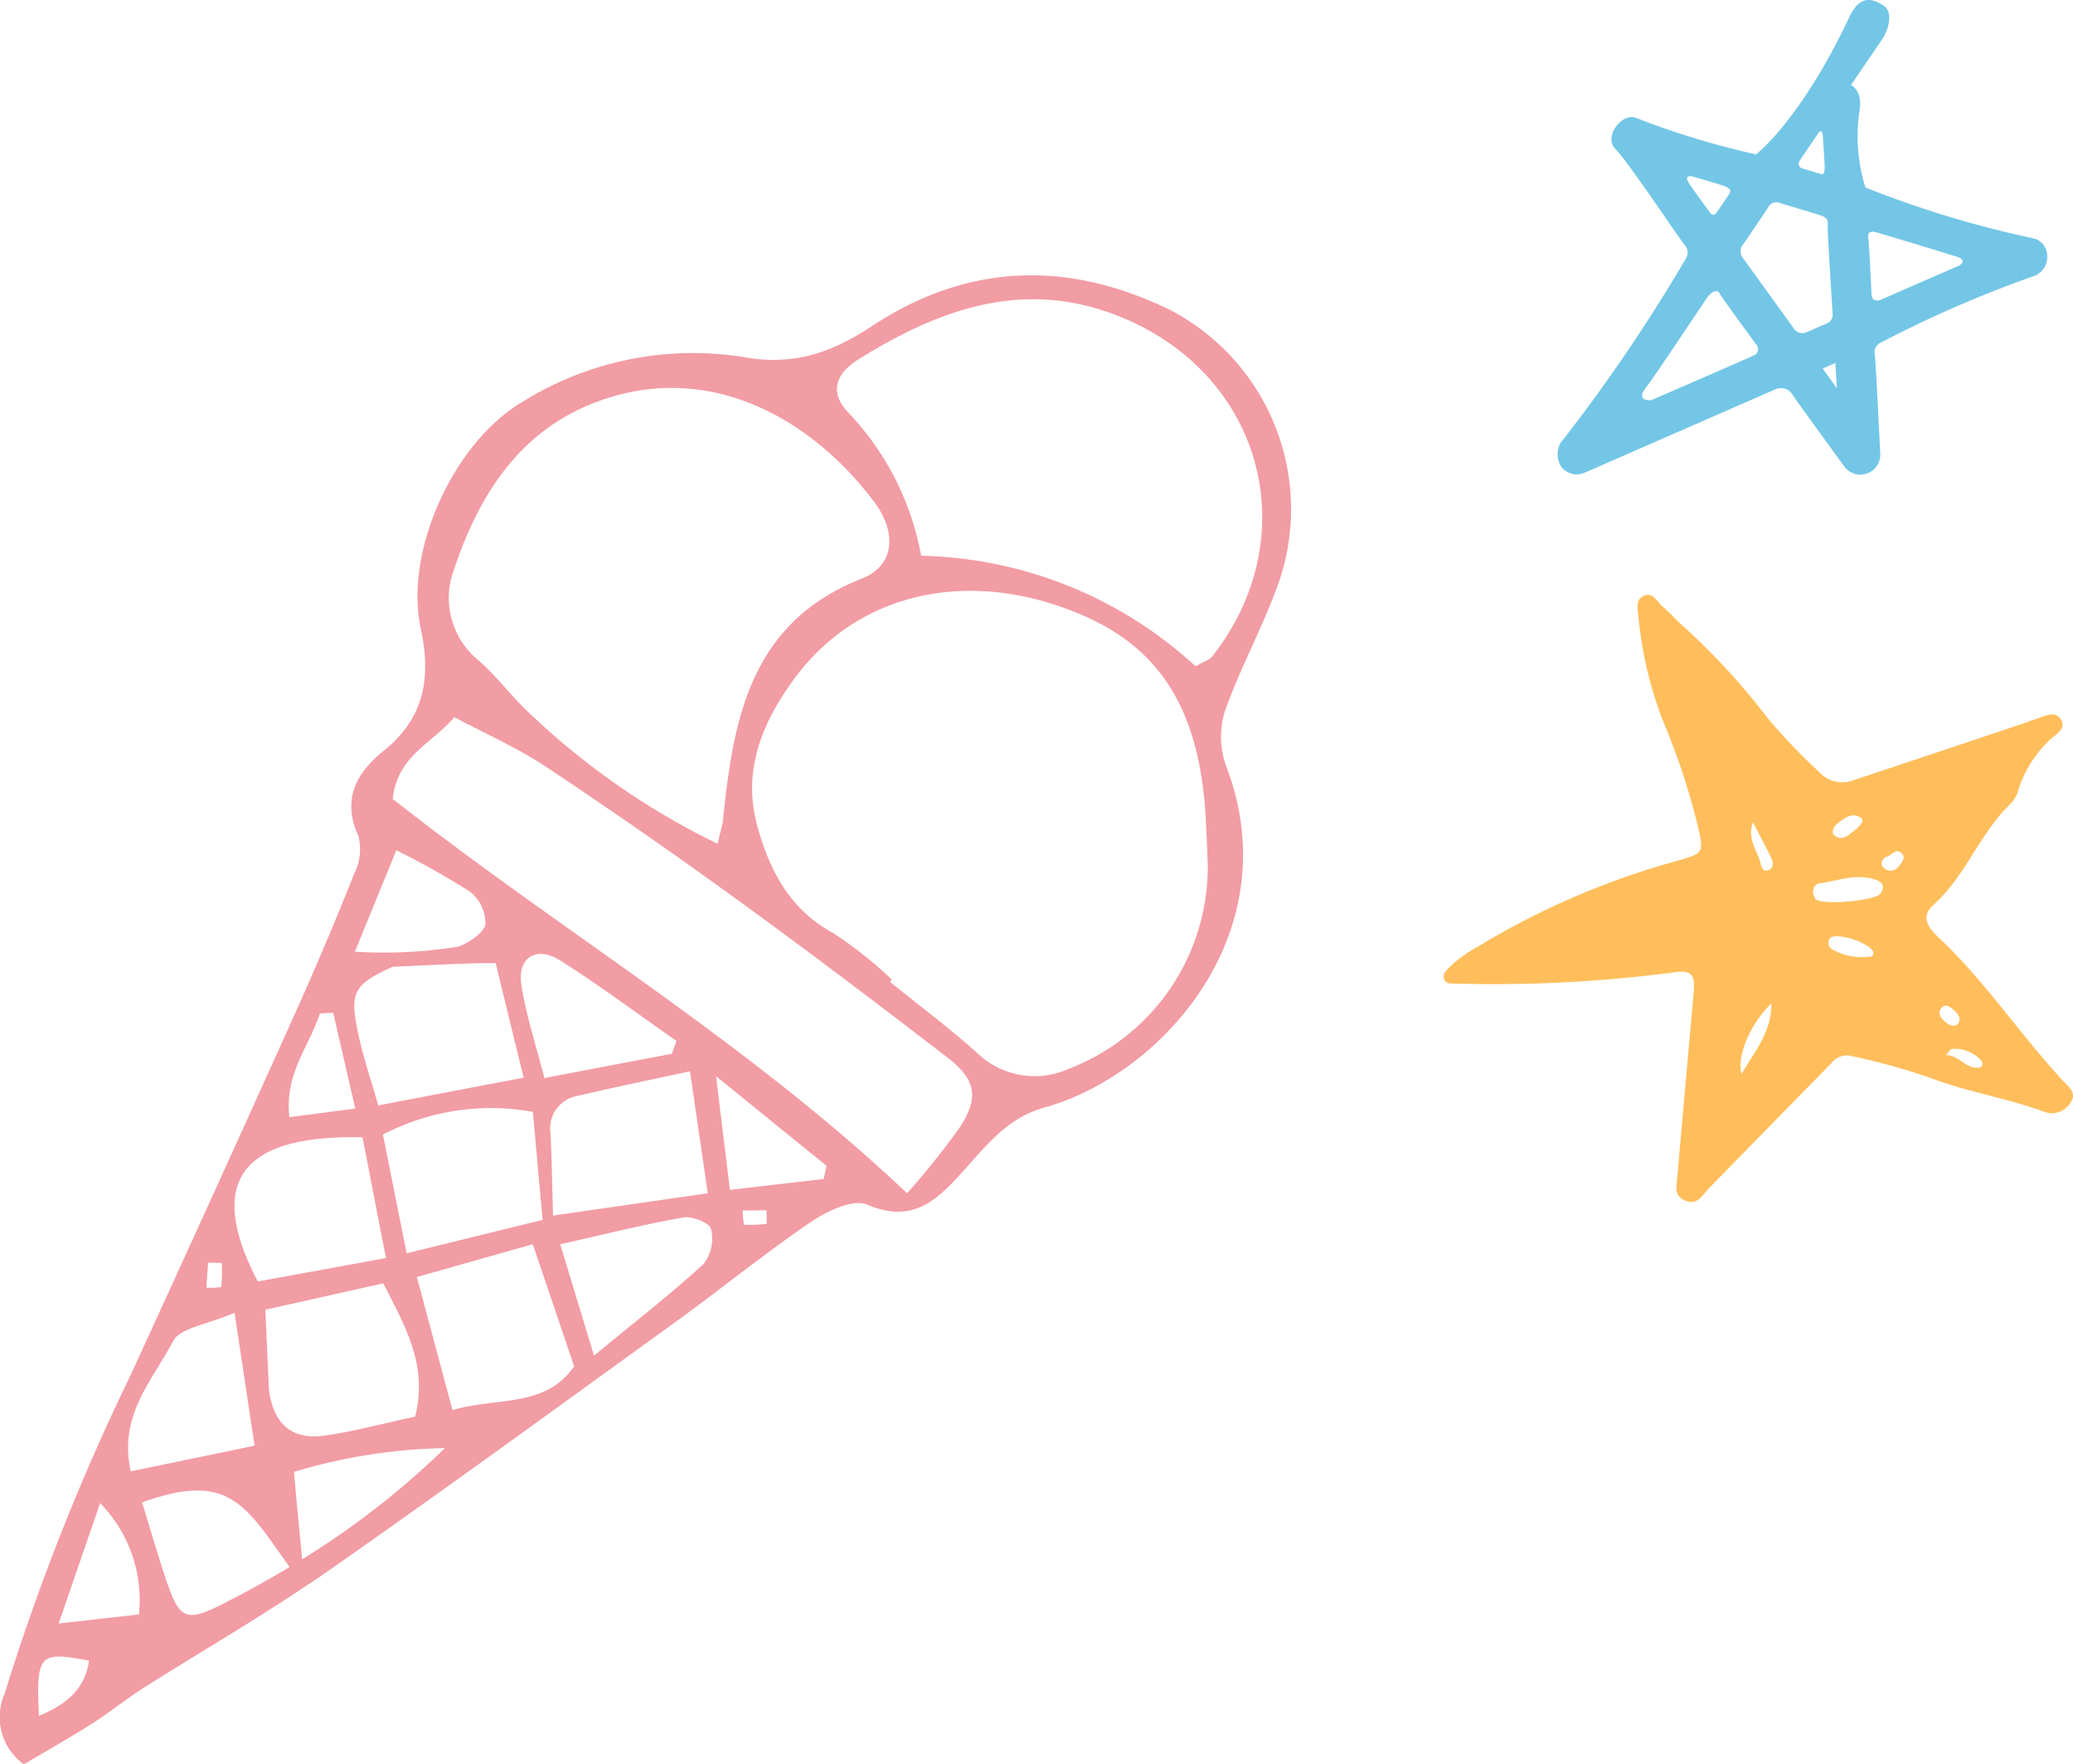
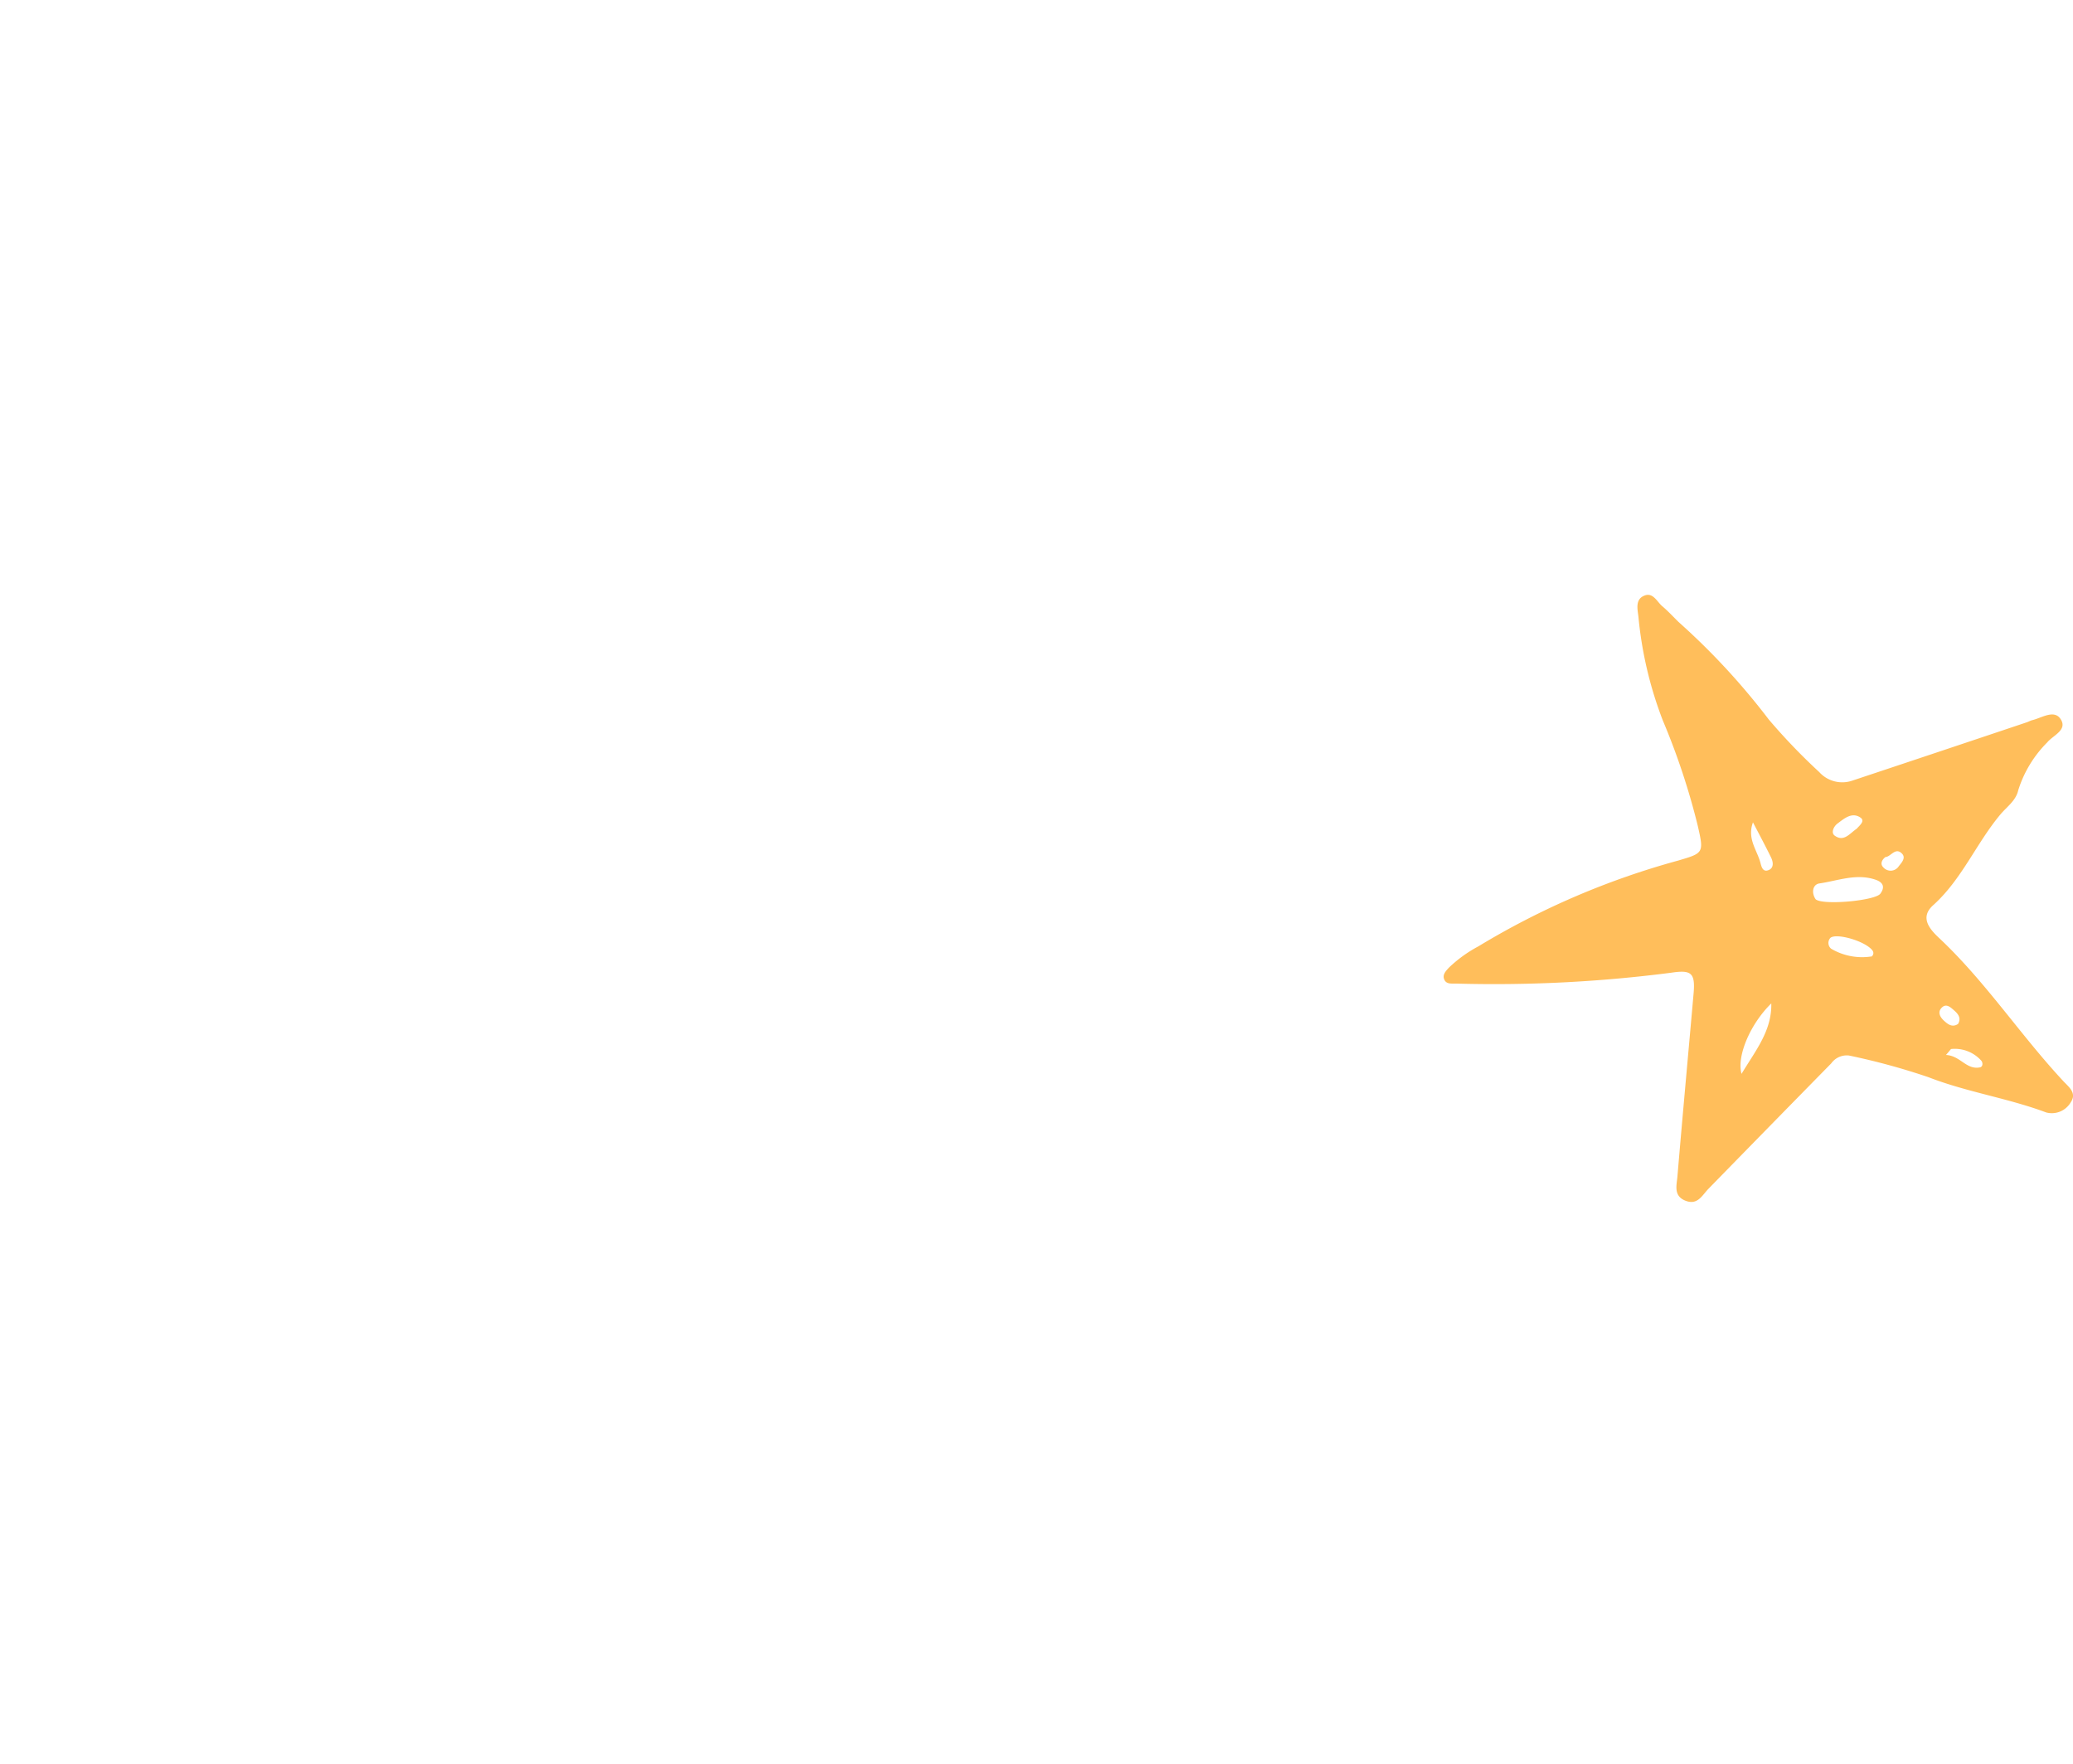
<svg xmlns="http://www.w3.org/2000/svg" viewBox="0 0 131.868 112.215">
-   <path d="m74.489 19.743c-6.418-3.16-12.835-3.078-18.996.982-2.448 1.614-4.882 2.581-8.163 1.989a20.503 20.503 0 0 0 -14.037 2.809c-4.377 2.538-7.596 9.463-6.53 14.442.673 3.144.252 5.694-2.379 7.808-1.69 1.358-2.671 3.068-1.575 5.424a3.5 3.5 0 0 1 -.282 2.387q-1.739 4.37-3.664 8.666-5.235 11.625-10.555 23.211a142.867 142.867 0 0 0 -8.025 20.295 3.686 3.686 0 0 0 1.232 4.458c1.466-.869 2.918-1.684 4.32-2.575 1.124-.714 2.161-1.563 3.284-2.276 3.405-2.16 6.901-4.185 10.245-6.429l.009.011-.001-.016c.383-.257.773-.504 1.151-.768 7.577-5.284 15.041-10.73 22.528-16.141 2.858-2.066 5.594-4.306 8.51-6.285 1.024-.695 2.697-1.501 3.59-1.121 2.785 1.185 4.303-.127 5.974-1.965 1.516-1.667 2.879-3.53 5.297-4.202 7.565-2.103 15.625-11.235 11.561-21.768a5.443 5.443 0 0 1 -.049-3.497c1.009-2.831 2.502-5.493 3.477-8.334a14.283 14.283 0 0 0 -6.921-17.105zm-49.279 34.337a48.264 48.264 0 0 1 4.693 2.639 2.58 2.58 0 0 1 .976 2.057c-.095.565-1.01 1.145-1.685 1.423a29.625 29.625 0 0 1 -6.621.331c.876-2.141 1.671-4.086 2.638-6.451zm-.224 7.407c2.209-.094 5.032-.253 6.543-.232.578 2.367 1.132 4.635 1.78 7.288-3.305.63-6.186 1.18-9.246 1.763-.464-1.61-.881-2.847-1.173-4.114-.691-3.005-.554-3.513 2.095-4.705zm10.031 10.588a2.099 2.099 0 0 1 1.755-2.382c2.219-.526 4.455-.979 7.121-1.557.402 2.761.755 5.187 1.13 7.759-3.356.483-6.287.906-9.844 1.418-.055-1.893-.078-3.567-.161-5.237zm-.504 5.513c-3.048.749-5.576 1.371-8.646 2.125-.517-2.587-.997-4.992-1.508-7.552a14.85 14.85 0 0 1 9.539-1.445c.206 2.303.398 4.434.616 6.872zm-14.162-13.13q.422-.023.844-.047c.44 1.908.879 3.815 1.405 6.096-1.613.211-2.835.37-4.188.547-.333-2.774 1.279-4.529 1.939-6.597zm2.709 7.877c.455 2.343.927 4.77 1.493 7.681-2.96.54-5.599 1.021-8.153 1.487-3.299-6.307-1.111-9.352 6.661-9.168zm-9.824 7.968q.435.014.87.027a10.323 10.323 0 0 1 -.033 1.528 4.689 4.689 0 0 1 -.945.04q.054-.797.108-1.595zm-2.23 5c.44-.852 2.156-1.045 3.915-1.811.487 3.233.841 5.589 1.273 8.456-2.681.556-5.195 1.077-7.873 1.632-.816-3.57 1.418-5.824 2.684-8.277zm-8.529 23.833c-.177-3.927-.003-4.124 3.189-3.516-.282 1.901-1.536 2.82-3.189 3.516zm6.362-6.454c-1.397.157-2.748.309-5.108.575 1.032-2.996 1.743-5.059 2.638-7.657a8.812 8.812 0 0 1 2.469 7.082zm5.271-.638c-2.314 1.163-2.707.925-3.56-1.613-.523-1.558-.977-3.139-1.513-4.877 5.567-1.997 6.571.19 9.387 4.11q-2.108 1.267-4.314 2.38zm5.109-2.866c-.177-1.915-.433-4.455-.514-5.565a35.31 35.31 0 0 1 9.598-1.509 52.839 52.839 0 0 1 -9.085 7.074zm1.487-7.879c-2.084.295-3.214-.636-3.573-2.688a5.745 5.745 0 0 1 -.047-.725c-.066-1.431-.13-2.862-.208-4.584 2.54-.569 4.978-1.115 7.503-1.68 1.39 2.723 2.855 5.216 2.027 8.479-2.151.462-3.91.944-5.702 1.198zm8.077-1.618c-.761-2.84-1.434-5.354-2.266-8.458 2.762-.783 5.015-1.421 7.374-2.09.96 2.835 1.767 5.214 2.633 7.771-1.845 2.644-4.834 1.941-7.741 2.778zm16.446-11.518a2.643 2.643 0 0 1 -.456 2.21c-2.018 1.864-4.2 3.55-6.986 5.849-.83-2.732-1.43-4.711-2.151-7.084 2.98-.669 5.396-1.281 7.844-1.707.556-.097 1.653.349 1.748.732zm3.549-.325a9.668 9.668 0 0 1 -1.445.059 4.666 4.666 0 0 1 -.089-.907q.759-.007 1.518-.014.008.43.016.861zm3.804-3.688q-.095.418-.19.836c-1.883.219-3.767.438-5.961.694-.295-2.419-.545-4.477-.881-7.231zm-9.846-7.128c-2.566.488-5.131.977-8.107 1.543-.521-2.048-1.165-3.971-1.466-5.946-.264-1.731.967-2.487 2.494-1.519 2.524 1.599 4.924 3.395 7.377 5.107q-.149.408-.298.815zm18.353 4.63a49.12 49.12 0 0 1 -3.387 4.242c-10.293-9.734-22.114-16.72-32.717-25.081.28-2.715 2.43-3.48 3.919-5.198 2.007 1.071 3.999 1.939 5.781 3.123q6.198 4.116 12.223 8.492c4.506 3.27 8.948 6.629 13.358 10.029 1.807 1.393 2.024 2.513.823 4.394zm-15.445-17.99a47.157 47.157 0 0 1 -12.43-8.752c-.932-.958-1.764-2.025-2.764-2.901a5.1 5.1 0 0 1 -1.621-5.637c1.728-5.279 4.668-9.659 10.416-11.227 6.538-1.782 12.545 1.705 16.333 6.735 1.576 2.093 1.25 4.131-.75 4.917-7.104 2.794-8.179 8.914-8.835 15.342-.036.352-.156.695-.348 1.522zm31.056-1.578c.052.962.093 1.924.128 2.886a13.751 13.751 0 0 1 -8.838 13.005 5.264 5.264 0 0 1 -5.754-.932c-1.793-1.625-3.746-3.074-5.628-4.601q.058-.072.117-.145a26.221 26.221 0 0 0 -3.7-2.936c-2.771-1.505-4.052-3.959-4.841-6.782-1.007-3.6.353-6.745 2.409-9.499 3.815-5.11 10.198-6.729 16.652-4.568 5.45 1.824 9.01 5.268 9.457 13.572zm.395-10.309c-.137.174-.406.244-1.039.605a26.588 26.588 0 0 0 -17.459-7.031 17.809 17.809 0 0 0 -4.694-9.17c-1.217-1.33-.621-2.502.694-3.318 5.348-3.321 10.865-5.283 17.165-2.502 8.677 3.831 11.241 13.913 5.334 21.415z" fill="#f29ca4" />
  <path d="m106.762 39.546a44.108 44.108 0 0 1 5.755 6.217 38.436 38.436 0 0 0 3.208 3.341 1.97 1.97 0 0 0 2.123.539q5.541-1.844 11.078-3.703c.122-.041.236-.109.36-.139.601-.147 1.368-.676 1.778-.089.496.71-.46 1.049-.834 1.505a7.445 7.445 0 0 0 -1.846 3.046c-.147.665-.73 1.053-1.136 1.539-1.538 1.839-2.451 4.13-4.274 5.77-.852.765-.26 1.491.367 2.078 2.953 2.769 5.172 6.174 7.919 9.121.331.355.863.74.473 1.322a1.393 1.393 0 0 1 -1.566.662c-2.448-.916-5.048-1.293-7.492-2.243a42.574 42.574 0 0 0 -5.053-1.378 1.208 1.208 0 0 0 -1.131.497q-3.912 3.983-7.812 7.978c-.408.418-.688 1.058-1.456.761-.786-.304-.565-.987-.518-1.55.328-3.88.686-7.757 1.028-11.635.116-1.317-.152-1.512-1.434-1.317a87.973 87.973 0 0 1 -13.712.689c-.255-.001-.559.039-.696-.221-.172-.325.077-.571.276-.791a8.396 8.396 0 0 1 1.868-1.351 49.87 49.87 0 0 1 12.679-5.45c1.664-.487 1.68-.485 1.288-2.209a44.54 44.54 0 0 0 -2.222-6.701 24.755 24.755 0 0 1 -1.555-6.596c-.053-.486-.229-1.124.389-1.361.546-.21.79.396 1.132.684.36.303.681.655 1.018.985zm8.739 17.652c.472.394 3.783.087 4.111-.357.307-.416.183-.719-.288-.884-1.22-.427-2.401.058-3.581.23-.448.065-.524.611-.242 1.011zm-2.825 6.621c-1.362 1.33-2.21 3.382-1.892 4.48.884-1.476 1.933-2.739 1.892-4.48zm3.804-3.481a3.87 3.87 0 0 0 2.598.489c.167-.201.087-.356-.108-.525-.654-.566-2.345-.985-2.572-.606a.48.48 0 0 0 .082.642zm-4.97-8.034c-.376 1.025.231 1.719.461 2.521.07.245.139.694.558.504.325-.147.265-.523.129-.8-.367-.749-.763-1.485-1.147-2.225zm6.603.402c.177-.209.553-.49.233-.708-.543-.37-1.036.065-1.463.384-.233.174-.43.58-.173.766.588.425.965-.155 1.403-.442zm5.676 14.391c.924.051 1.282.954 2.153.791.196-.037.203-.281.098-.421a2.262 2.262 0 0 0 -1.917-.749c-.025-.001-.053.057-.334.379zm.766-1.971c.218-.371.007-.64-.248-.861-.21-.182-.48-.454-.761-.202-.322.289-.142.624.12.861.24.217.516.444.889.202zm-4.622-10.615c-.26.208-.333.464-.119.667a.617.617 0 0 0 .981-.099c.179-.217.448-.518.205-.777-.427-.454-.713.193-1.067.208z" fill="#ffbe5b" />
-   <path d="m99.252 28.196a106.94 106.94 0 0 0 7.961-11.7.715.715 0 0 0 -.034-.897c-.25-.255-3.645-5.375-4.421-6.128-.782-.745.434-2.406 1.39-1.943a52.31 52.31 0 0 0 7.56 2.291s2.827-2.14 5.95-8.769c.716-1.517 1.614-1.054 2.191-.668.578.393.29 1.505-.096 2.082l-2.009 2.945c.35.2.676.622.555 1.587a10.855 10.855 0 0 0 .365 4.929 65.879 65.879 0 0 0 10.671 3.231 1.143 1.143 0 0 1 .892 1.136 1.292 1.292 0 0 1 -.75 1.23 74.443 74.443 0 0 0 -9.793 4.248.678.678 0 0 0 -.425.788c.062.411.348 6.3.348 6.3a1.266 1.266 0 0 1 -2.288.808s-3.024-4.135-3.355-4.657a.863.863 0 0 0 -1.009-.257l-12.151 5.312a1.259 1.259 0 0 1 -1.473-.352 1.5 1.5 0 0 1 -.078-1.516zm9.267-9.158c-1.062 1.586-3.324 4.979-3.836 5.641-.67.88.354.774.354.774s6.318-2.734 6.551-2.86a.426.426 0 0 0 .134-.676c-.684-.934-2.186-2.978-2.323-3.238-.18-.326-.548-.141-.88.359zm1.244-7.175c-.336-.138-2.162-.654-2.162-.654s-.507-.089-.169.432c.244.382.952 1.342 1.33 1.851.143.189.27.245.442.012.116-.155.533-.771.792-1.164.133-.194.096-.331-.233-.477zm2.739 1.282c-.11.205-1.068 1.594-1.589 2.357a.708.708 0 0 0 -0.0.965c.237.327 2.38 3.296 3.201 4.433a.658.658 0 0 0 .767.25c.148-.067.876-.386 1.336-.582a.608.608 0 0 0 .362-.603c-.088-1.359-.349-5.456-.31-5.723.04-.324-.186-.439-.454-.542-.201-.076-1.758-.538-2.574-.783a.574.574 0 0 0 -.739.228zm3.132-4.623c-.212.308-.78 1.148-1.125 1.65-.163.246-.088.464.126.538.155.046.823.244 1.206.363.147.047.225-.076.23-.396.005-.319-.117-2.022-.117-2.022s-.013-.594-.321-.132zm1.119 14.565-.809.351.899 1.256-.09-1.607zm2.092-7.927c.053.334.158 2.5.205 3.565.014.361.271.493.708.293.438-.2 4.838-2.114 4.838-2.114s.657-.325-.146-.586c-.627-.203-3.671-1.123-5.009-1.519-.382-.119-.663-.093-.595.36z" fill="#73c6e6" />
</svg>